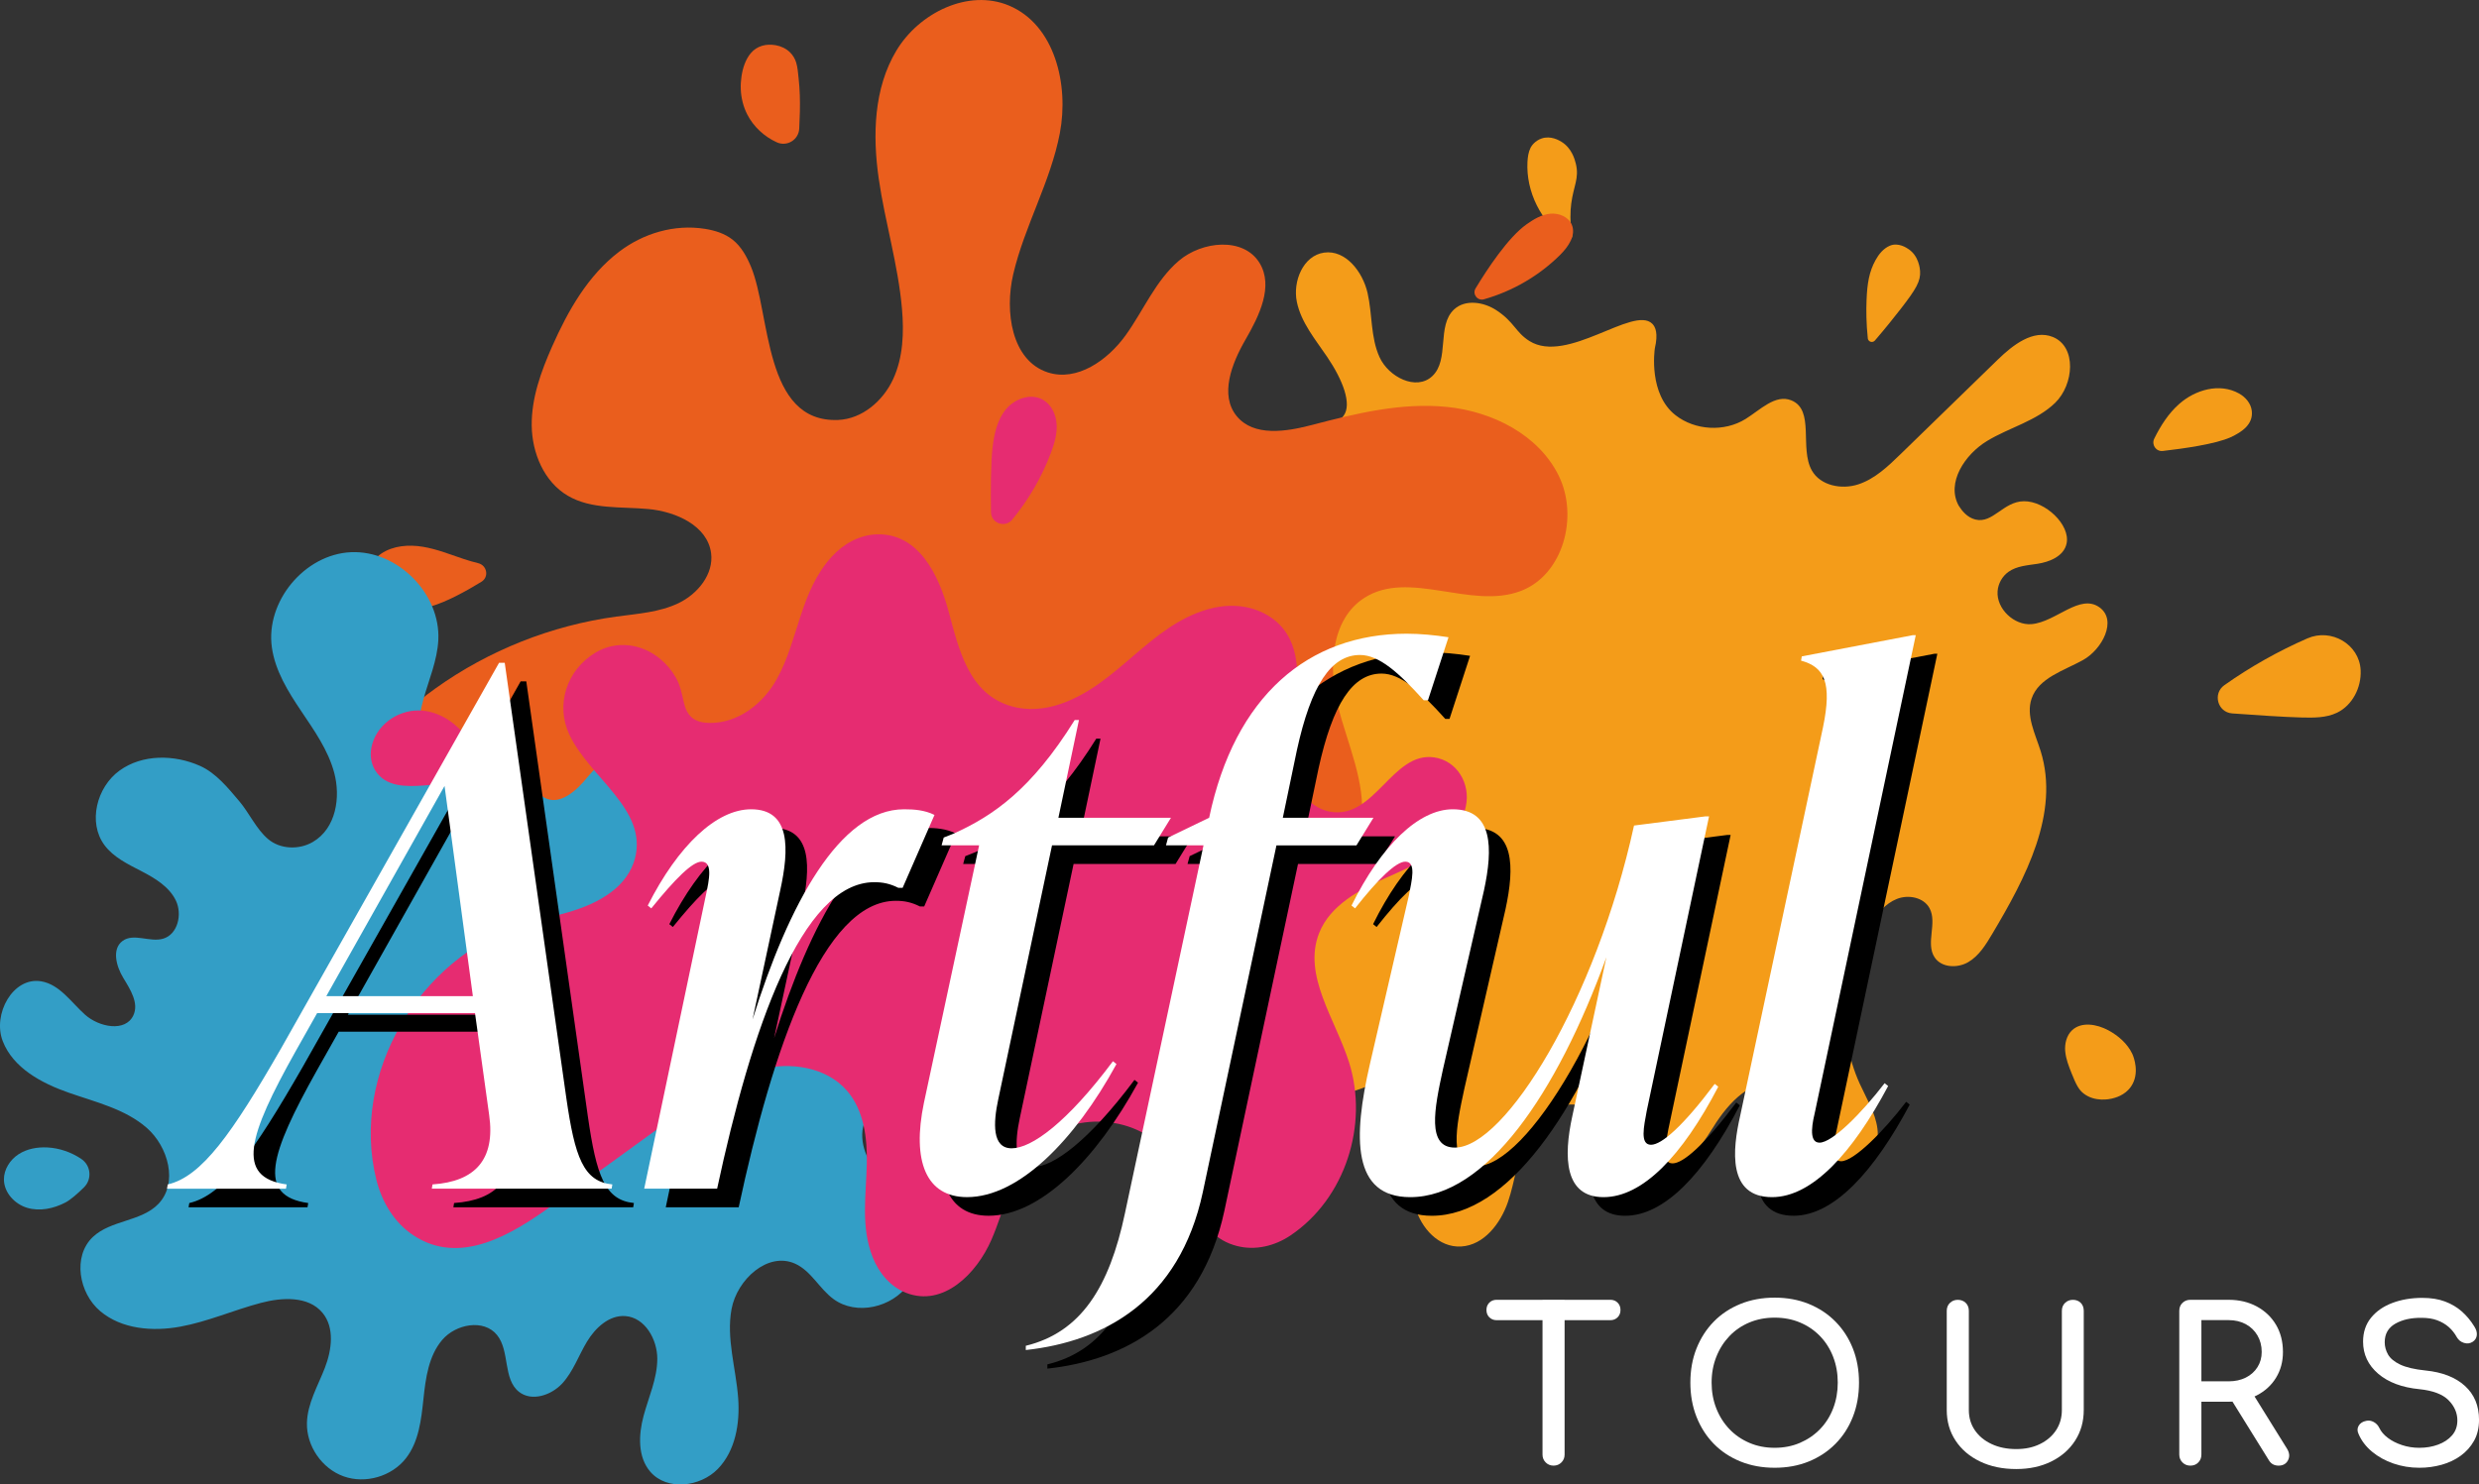
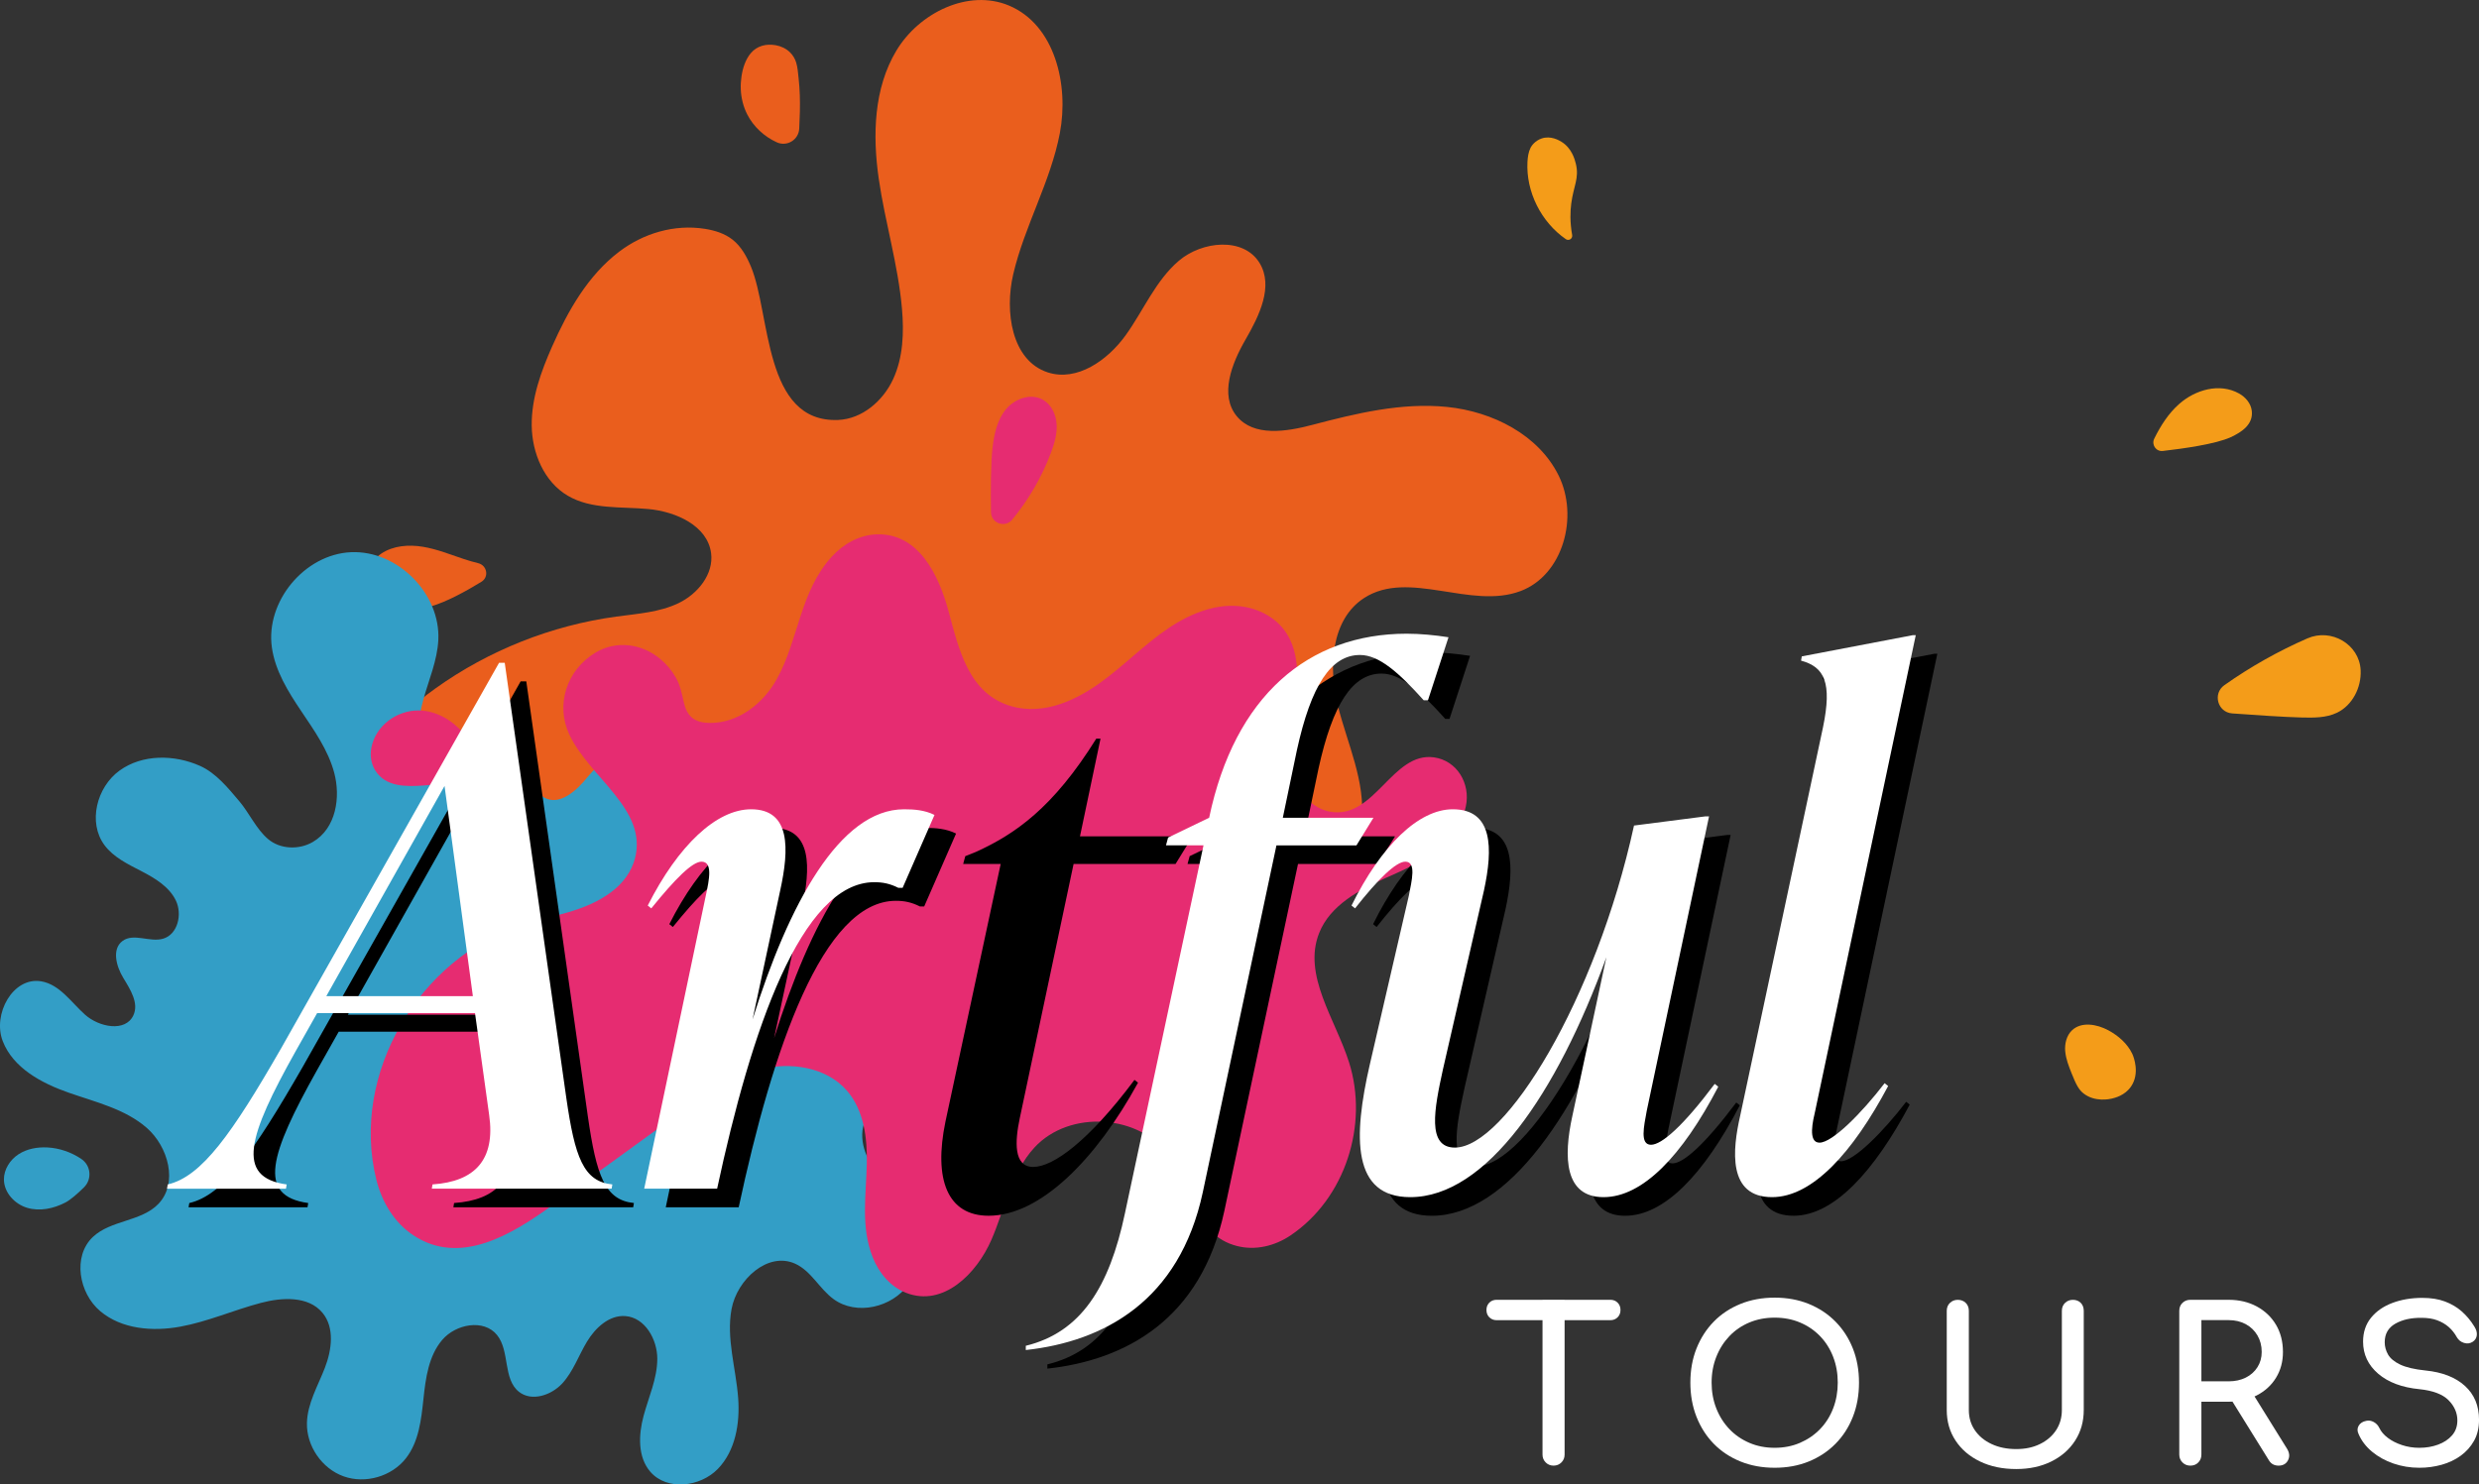
<svg xmlns="http://www.w3.org/2000/svg" id="Layer_2" viewBox="0 0 1078.22 645.84">
  <rect x="0" y="0" width="1078.22" height="645.84" fill="#333333" stroke="none" />
  <defs>
    <style>      .cls-1 {        fill: #339ec6;      }      .cls-2 {        fill: #ea5e1d;      }      .cls-3 {        fill: #fff;      }      .cls-4 {        fill: #e62c71;      }      .cls-5 {        fill: #f49c19;      }    </style>
  </defs>
  <g id="Page4">
    <g>
      <g>
-         <path class="cls-5" d="M554.26,190.3c13.84-6.98,26.19-3.94,30.17-9.48,3.64-5.07-.39-15.52-7.22-25.6-5.13-7.57-11.29-14.9-13.15-23.86-1.86-8.96,2.74-20.14,11.8-21.45,9.39-1.36,16.85,8.34,18.96,17.59,2.11,9.25,1.27,19.25,5.2,27.89,3.93,8.64,15.97,14.76,22.91,8.28,7.65-7.15,1.83-22.01,9.55-29.09,4.85-4.45,12.8-3.24,18.31.36,7.9,5.17,8.32,9.59,14.42,13.42,16.41,10.28,45.26-15.6,53.42-7.52,1.41,1.39,2.64,4.23,1.13,10.69-.16,1.04-2.76,19.94,9,29.11,8.52,6.65,21.23,7.35,30.43,1.66,6.39-3.95,12.97-10.93,19.93-8.12,10.32,4.16,3.46,20.78,8.91,30.48,3.72,6.63,12.91,8.44,20.14,6.09,7.23-2.35,12.95-7.81,18.4-13.11,14.12-13.73,28.25-27.47,42.37-41.2,6.55-6.37,15.4-13.26,23.88-9.85,10.53,4.24,9.2,20.74,1.06,28.66-8.14,7.91-19.88,10.7-29.59,16.58-9.72,5.87-17.87,18.24-12.37,28.17,1.39,2.24,3.73,5.16,7.26,6.03,7.62,1.88,12.11-7.87,21.1-7.96,9.35-.09,20.18,10.24,18.58,18.3-1.14,5.72-7.62,8.15-12.67,8.92-4.36.67-9.03.93-12.62,3.49-2.72,1.94-4.51,5.13-4.74,8.47-.53,7.63,7.22,14.91,14.75,14.29,10.62-.88,21.02-13.53,29.63-7.26,7.73,5.63,1.12,18.25-7.24,22.89-8.36,4.64-19.23,7.69-22.34,16.74-2.56,7.46,1.58,15.33,3.93,22.86,8.42,27.02-6.58,55.21-21.05,79.53-2.78,4.67-5.74,9.53-10.43,12.28-4.69,2.74-11.62,2.47-14.63-2.05-4.05-6.09,1.26-14.96-2.22-21.4-2.56-4.73-9.18-6.03-14.19-4.04-5,1.98-8.61,6.4-11.47,10.96-12.86,20.42-14.7,47.35-4.74,69.33,2.92,6.45,6.84,12.66,7.74,19.68.9,7.02-2.5,15.34-9.41,16.92-8.44,1.93-15.38-6.79-18.62-14.82-3.25-8.03-6.19-17.57-14.23-20.79-11.56-4.63-22.6,7.36-29.12,17.98-6.51,10.62-16.58,23.05-28.54,19.58-13.34-3.86-15.53-24.54-28.76-28.74-9.43-3-19.32,4.53-23.68,13.41-4.36,8.88-5.14,19.07-8.37,28.42-3.24,9.35-10.39,18.67-20.26,19.28-9.85.61-17.41-8.04-19.92-16.81-3.28-11.46,1.92-24.09,7.73-33.85,1-1.67,2.08-3.36,2.37-5.28.5-3.33-1.29-7.3-2.87-10.17-2.26-4.11-5.99-7.24-10.73-7.83-3.91-.49-7.85.61-11.5,1.91-3.8,1.35-7.46,3.07-11.31,4.26-3.07.95-6.6,1.69-9.65.3-.42-.19-.83-.42-1.21-.69-8.49-5.84.06-23.21-9.75-31.09-6.12-4.92-15.06-3.98-22.5-1.5-7.45,2.49-14.68,6.3-22.53,6.41-7.85.11-16.61-5.39-16.36-13.24.35-10.95,15.8-14.47,20.82-24.21,5.24-10.16-4.02-23.08-15.21-25.47-11.18-2.39-22.58,2.61-32.38,8.49-9.8,5.89-19.32,12.93-30.51,15.27-11.19,2.34-24.86-1.84-28.86-12.55-4.06-10.89,3.94-23.22,14.35-28.4,10.41-5.18,22.5-5.23,34.11-5.89,11.61-.67,23.95-2.39,32.74-9.99,8.79-7.61,11.64-23.01,2.83-30.6-8.56-7.38-24.45-5.23-29.14-15.52-3.95-8.67,4.33-18.17,12.97-22.19,8.64-4.02,18.89-6,24.89-13.41,6.97-8.6,5.36-21.65-.28-31.17-5.64-9.52-14.51-16.59-22.37-24.38-7.86-7.79-15.15-17.21-16.07-28.24-.92-11.03,7.15-23.31,18.22-23.16,8.02.11,14.69,6.38,18.77,13.28,4.08,6.9,6.44,14.74,10.82,21.46,5.04,7.73,15.28,13.97,19.7,11.5,4.23-2.36,1.27-11.74,8.7-17.52.72-.56,1.46-1.02,2.82-1.71Z" />
-         <path class="cls-5" d="M812.37,147.18c.07.7.56,1.3,1.23,1.51.68.21,1.41,0,1.87-.54,4.57-5.32,8.36-10.04,11.34-13.9,6.58-8.5,8.62-11.94,8.31-16.36-.07-1.06-.59-6.55-5.05-9.52-.54-.36-4.34-3.11-8.18-1.43-2.72,1.19-4.71,3.63-6.14,6.23-2.76,4.98-3.63,10.12-3.91,17.49-.17,4.34-.14,9.94.54,16.51Z" />
        <path class="cls-5" d="M685.38,71.16c-.45-1.82-1.75-6.71-6.2-9.45-.92-.57-4.65-2.87-8.73-1.44-2.72.95-4.26,3.04-4.72,3.95-.95,1.9-1.25,4.05-1.37,6.18-.69,13.06,5.96,26.21,16.68,33.64.59.41,1.36.42,1.97.04.6-.39.91-1.1.79-1.8-1.04-5.81-.83-10.44-.4-13.72.99-7.67,3.57-11.02,1.98-17.4Z" />
-         <path class="cls-5" d="M462,213.87c-3.22-1.41-5.94-1.6-7.75-1.85-4.16-.57-8.6.03-12.06,1.37-4.73,1.82-8.3,5.74-6.76,9.9,1.02,2.76,4.12,5.11,7.6,6.48,3.48,1.38,7.32,1.91,11.07,2.21,6.95.54,13.86.32,20.45-.66.54-.08,1.02-.41,1.29-.89.27-.48.3-1.06.08-1.56-1.38-3.23-3.77-7.48-7.84-11.03-2.91-2.54-5.52-3.71-6.07-3.96Z" />
      </g>
      <g>
        <path class="cls-2" d="M661.4,257.14c18.55-7.04,25.3-32.42,16.53-50.22-8.77-17.8-28.81-27.88-48.55-29.88-19.74-2-39.49,2.78-58.68,7.83-11.28,2.97-25.39,5.21-32.79-3.81-7.55-9.22-2.16-22.95,3.79-33.27,5.96-10.32,12.34-23.21,6.13-33.38-6.95-11.39-25.03-9.59-35.16-.91-10.14,8.68-15.34,21.65-23.16,32.47-7.82,10.81-21.08,20.16-33.77,16.05-15.81-5.13-18.83-26.51-15.05-42.69,4.91-21.01,16.24-40.2,20.28-61.4,4.04-21.2-2.24-47.2-22.15-55.52-17.67-7.39-39.05,3.16-48.92,19.56-9.87,16.41-10.43,36.83-7.7,55.78,2.73,18.95,8.43,37.44,10.1,56.52.91,10.4.53,21.24-3.86,30.72-4.39,9.47-13.49,17.3-23.92,17.72-32.55,1.29-29.28-46.09-37.92-66.74-1.84-4.4-4.22-8.73-7.96-11.69-3.44-2.71-7.77-4.05-12.1-4.73-13.25-2.07-26.67,1.92-37.27,9.97-13.53,10.29-22.23,25.65-29.12,41.19-4.84,10.93-9.03,22.49-8.89,34.44.14,11.95,5.36,24.43,15.65,30.5,10.33,6.09,23.2,4.7,35.15,5.82,11.94,1.12,25.63,7.24,27.22,19.14,1.22,9.18-5.8,17.78-14.14,21.79-8.35,4.01-17.85,4.6-27.03,5.85-28.29,3.84-55.6,14.7-78.81,31.32-9.41,6.74-18.37,14.69-23.59,25.03-5.21,10.34-6.04,23.49.35,33.14,10.31,15.56,32.89,15.57,51.3,12.55,23.44-3.85,46.98-10.01,66.92-22.92,9.5-6.15,18.19-13.83,28.75-17.89,10.56-4.06,24.08-3.49,31.39,5.15,10.02,11.84,2.98,29.61-2.95,43.93-5.94,14.33-8.21,34.87,5.74,41.64,11.84,5.74,25.76-4.38,31.66-16.14,5.9-11.76,7.45-25.51,14.54-36.6,7.08-11.09,23.76-18.16,33.27-9.07,9.54,9.11,3.88,24.8-.78,37.14-11.38,30.14-12.72,5.33-3.75,36.28,3.69,12.74,13.07,27.36,26.13,25.06,12-2.11,16.51-16.66,18.63-28.65,5.06-28.7,10.12,1.25,15.18-27.45,2.36-13.41,4.99-27.42,13.42-38.11,8.43-10.69,24.63-16.58,36.05-9.16,11.04,7.17,13.72,23.56,25.4,29.64,15.25,7.94,33.42-8.84,35.24-25.94,1.82-17.09-6.14-33.49-10.32-50.17-4.18-16.68-3-37.53,11.44-46.86,19.45-12.57,46.41,5.19,68.06-3.03Z" />
        <path class="cls-2" d="M337.85,61.91c4.44,2.03,9.52-1.07,9.77-5.94.25-4.85.41-9.72.25-14.58-.08-2.45-.25-4.9-.52-7.34-.25-2.22-.4-4.68-1.05-6.82-.51-1.67-1.43-3.22-2.68-4.45-1.67-1.64-3.87-2.68-6.17-3.1-4.1-.74-8.17.21-10.9,3.46-2.37,2.83-3.52,6.57-4.05,10.17-.27,1.85-.38,3.73-.3,5.6.16,3.73,1.08,7.44,2.76,10.78,2.73,5.39,7.4,9.71,12.89,12.22Z" />
-         <path class="cls-2" d="M678.74,110.71c3.44-3.44,6.76-8.31,4.95-12.83-1.41-3.53-5.64-5.28-9.42-4.91-3.78.37-7.18,2.41-10.28,4.6-8.08,5.72-17.23,19.66-22.21,27.91-1.5,2.48.84,5.52,3.63,4.74,12.52-3.54,24.13-10.3,33.33-19.5Z" />
        <path class="cls-2" d="M209.39,253.11c3.41-2.09,2.46-7.17-1.44-8.1-2.05-.49-4.07-1.1-6.07-1.75-5.94-1.96-11.78-4.36-17.95-5.38-6.17-1.02-12.87-.52-18.07,2.96-5.2,3.48-8.32,10.44-6.04,16.27,1.91,4.87,7.06,7.89,12.24,8.6,5.18.71,10.42-.5,15.46-1.93,6.73-1.92,15.22-6.59,21.87-10.66Z" />
        <path class="cls-2" d="M245.59,442.67c-.38,2.98-.1,6.05.69,8.95.82,3.01,2.24,5.94,4.53,8.06,3.99,3.67,10.19,4.29,15.26,2.38,5.07-1.91,9.09-5.99,11.92-10.62,4.23-6.91,6.54-15.1,8.93-22.79,2.54-8.2,4.74-16.51,6.59-24.9.81-3.69,1.56-7.39,2.24-11.11.81-4.44-4.5-7.4-7.8-4.31-9.16,8.58-17.76,17.84-25.76,27.5-3.74,4.52-7.37,9.15-10.63,14.04-2.08,3.13-4.42,6.45-5.44,10.12-.24.88-.42,1.78-.54,2.68Z" />
      </g>
      <g>
        <path class="cls-1" d="M395.49,386.45c-7.61-2.09-15.66-.43-23.54.02-7.88.45-16.73-.79-21.68-6.93-7.47-9.25-1.8-22.79,3.41-33.47,5.22-10.68,8.87-25.61-.63-32.76-7.15-5.38-17.96-2.26-24.17,4.19-6.21,6.44-9.11,15.26-12.49,23.55-3.37,8.29-7.85,16.82-15.71,21.08-7.87,4.26-19.8,1.85-22.54-6.67-2.68-8.33,3.51-19.74-3.46-25.02-6.05-4.59-14.28,1.62-19.04,7.53-4.76,5.91-12.11,12.71-18.79,9.09-5.96-3.23-5.45-11.74-4.85-18.49.6-6.75-1.5-15.78-8.27-16.13-4.86-.25-8.44,4.57-10.02,9.17-1.59,4.6-2.31,9.78-5.66,13.32-6.14,6.47-18.07,3.04-22.66-4.61-4.59-7.65-3.64-17.39-1.25-25.99,2.38-8.6,6.06-16.98,6.51-25.89,1.02-20.19-17.79-39.11-37.99-38.2-20.2.91-37.24,21.45-34.4,41.47,1.43,10.12,7.02,19.13,12.72,27.61,5.7,8.49,11.77,17.03,14.4,26.91,2.81,10.56.89,24.14-9.34,30.1-6,3.49-14.2,3.19-19.47-1.31-5.12-4.36-8.16-11.33-12.52-16.48-4.79-5.65-10.07-12.21-17-15.31-11.2-5.01-25.14-5.16-35.07,2.04-9.93,7.2-13.84,22.57-6.53,32.42,3.96,5.33,10.25,8.31,16.15,11.37,5.9,3.06,11.99,6.73,14.89,12.71,2.9,5.98.86,14.74-5.52,16.62-5.78,1.7-12.82-2.59-17.66.99-4.75,3.51-2.75,11.02.32,16.07,3.07,5.04,6.9,11.02,4.36,16.35-3.49,7.35-14.9,5.09-20.97-.33-6.06-5.42-11.06-13.18-19.09-14.53-12.34-2.07-21.25,14.36-16.73,26.02,4.52,11.66,16.8,18.26,28.61,22.4,11.8,4.14,24.54,7.08,33.98,15.29,9.44,8.21,13.77,24.12,5.1,33.13-7.46,7.75-20.71,7-28.51,14.4-8.85,8.4-6.1,24.4,3.23,32.26,9.33,7.86,22.76,8.94,34.76,6.75,12-2.19,23.29-7.22,35.08-10.34,9.24-2.45,20.64-3.07,26.78,4.25,5.41,6.46,4.11,16.19,1.06,24.05-3.04,7.86-7.57,15.46-7.78,23.89-.25,10.05,6.5,19.89,15.96,23.27,9.46,3.38,20.92.06,27.1-7.87,5.6-7.19,6.66-16.79,7.62-25.85.95-9.06,2.25-18.69,8.15-25.63,5.9-6.94,18.09-9.23,23.83-2.16,5.68,7,2.5,19.13,9.56,24.73,5.53,4.37,14.08,1.53,18.85-3.67,4.76-5.2,7.09-12.12,10.73-18.15,3.64-6.04,9.67-11.65,16.7-11.13,8.51.63,13.9,10.1,13.88,18.63-.02,8.53-3.74,16.54-5.96,24.78-2.22,8.24-2.62,17.94,2.97,24.37,7.22,8.3,21.66,6.61,29.32-1.28,7.66-7.9,9.66-19.8,8.85-30.77-.95-13.01-5.26-26.02-2.87-38.84,2.4-12.82,15.77-25.04,27.66-19.68,6.96,3.14,10.55,10.92,16.72,15.42,9.95,7.27,25.47,3.64,32.56-6.43,7.1-10.07,6.08-24.56-.92-34.7-4.64-6.73-11.51-11.74-15.84-18.67-4.33-6.93-5.12-17.42,1.53-22.18,5.44-3.89,13.69-2.4,18.55-6.99,5.43-5.14,2.9-14.71-2.5-19.88-5.4-5.17-12.78-7.7-18.89-12.01-6.11-4.31-11.2-12-8.53-18.99,5.61-14.69,34.53-6.53,39.14-21.57,2.31-7.54-4.6-15.24-12.2-17.34Z" />
        <path class="cls-1" d="M20.64,499.22c-4.39-.24-8.94.58-12.62,2.99-3.68,2.41-6.34,6.57-6.31,10.96.04,5.7,4.68,10.7,10.15,12.32,5.47,1.62,11.46.33,16.53-2.29,2.34-1.21,5.45-3.98,8.13-6.62,3.61-3.56,3.05-9.54-1.16-12.37-4.35-2.93-9.48-4.71-14.72-5Z" />
        <path class="cls-1" d="M433.5,468.05c-.81,2.44.17,5.11,1.86,6.94,1.69,1.83,3.98,3,6.22,4.13,4.05,2.04,11.77,4.38,19.07,6.36,9.56,2.58,16.46-10.31,8.44-15.89-.06-.05-.13-.09-.2-.13-6.53-4.45-14.75-5.93-22.81-6.51-2.41-.17-4.89-.27-7.24.44-2.35.71-4.59,2.37-5.36,4.68Z" />
      </g>
      <g>
        <path class="cls-4" d="M603.03,381.84c14.61-6.54,30.79-13.53,34.53-31.06,2.11-9.88-3.86-19.89-13.87-21.28-18.1-2.52-25.75,26.95-44.99,23.66-6.3-1.08-11.4-5.62-14.16-11.39-5.88-12.31-2.56-25.31-.96-38.04,1.73-13.78.92-29.43-13.98-36.98-7.47-3.78-16.2-4-24.25-1.69-25.53,7.35-39.07,32.63-64.08,41.2-6.88,2.36-14.36,3.02-21.35,1-18.69-5.4-22.85-24.74-27.38-41.44-4.3-15.88-13.08-33.91-31.18-33.34-7.56.24-14.48,4.11-19.58,9.69-13.92,15.23-14.43,36.27-23.94,53.32-5.83,10.46-16.51,19.05-28.93,19.03-2.6,0-5.36-.41-7.52-1.98-2.29-1.67-3.35-4.32-3.97-7-.86-3.74-1.49-7.23-3.39-10.63-1.76-3.15-4.12-5.96-6.89-8.26-8.02-6.64-19.08-8.15-28.15-2.71-12.47,7.48-17.55,22.71-11.27,35.84,8.99,18.8,34,32.34,28.46,53.69-1.52,5.84-5.31,10.82-10.11,14.48-11.61,8.84-25.87,10.19-39.15,14.46-44.43,14.28-74.68,64.66-63.24,110.79,2.42,9.76,7.77,18.72,16.16,24.26,20.28,13.41,42.71-.27,60.55-13.21,17.98-13.04,35.97-26.08,53.95-39.11,11.17-8.1,22.68-16.36,36.03-19.84,13.35-3.48,29.15-1.13,38.12,9.35,7.26,8.48,8.76,20.43,8.52,31.59-.29,13.67-2.67,27.55,2.54,40.71,2.73,6.9,7.71,12.88,14.63,15.55,16.09,6.22,30.59-8.32,37.02-23.09,5.92-13.61,8.64-29.17,18.67-40.11,15.32-16.7,46.2-14.59,59.11,4.04,9.44,13.63,10.58,33.98,29,38.74,8,2.07,16.46.03,23.32-4.59,23.87-16.05,34.01-48.24,25.48-75.25-5.96-18.86-20.31-37.92-13.03-56.31,4.78-12.07,17.42-18.81,29.27-24.11Z" />
        <path class="cls-4" d="M431.02,222.85c.07,4.83,6.16,6.96,9.23,3.23,7.11-8.63,12.81-18.43,16.77-28.89,1.51-4,2.79-8.2,2.56-12.47-.23-4.27-2.21-8.65-5.92-10.78-5.19-2.98-12.18-.58-16.03,4-3.85,4.58-5.21,10.73-5.92,16.67-.82,6.83-.83,18.94-.69,28.23Z" />
        <path class="cls-4" d="M184.33,341.73c4.56-.32,11.68-1.1,17.44-1.77,5.07-.59,8.17-5.92,6.12-10.6-1.66-3.79-3.75-7.37-6.45-10.5-4.87-5.66-11.93-9.73-19.4-9.77-9.41-.05-18.72,6.55-20.53,16.29-.63,3.37-.1,6.96,1.73,9.87,4.52,7.18,13.38,7.03,21.09,6.49Z" />
      </g>
      <g>
        <path d="M255.7,485.82c3.69,25.56,7.39,36.34,20.02,37.57l-.31,1.85h-78.22l.31-1.85c18.48-1.23,27.41-10.78,24.64-30.18l-6.16-44.34h-68.67l-9.55,16.94c-20.32,36.34-26.18,54.51-3.7,57.59l-.31,1.85h-51.73l.31-1.85c14.78-3.39,28.02-22.17,49.27-59.13l94.85-167.83h2.46l26.79,189.39ZM151.31,441.48h63.74l-12.32-91.46-51.43,91.46Z" />
        <path d="M415.83,362.65l-13.86,31.72h-1.85c-3.7-1.85-6.77-2.46-10.47-2.46-31.72,0-53.58,64.36-68.36,133.34h-31.72l26.79-127.49c1.54-7.08,3.08-14.78-1.85-14.78-4,0-11.39,7.39-21.86,20.32l-1.54-1.23c13.24-26.18,29.87-41.88,44.96-41.88,17.24,0,16.63,17.24,12.63,35.41l-12.01,56.05c15.7-50.19,37.88-91.46,65.9-91.46,4.31,0,8.93.31,13.24,2.46Z" />
        <path d="M466.95,375.89l-23.4,110.55c-2.16,10.16-2.77,21.25,5.85,21.25s24.02-11.09,44.04-37.88l1.54,1.23c-18.17,33.26-42.5,57.89-64.98,57.89-17.86,0-24.02-15.71-18.78-40.96l24.02-112.09h-16.32l.92-3.39,4.62-1.85c16.94-7.7,33.57-19.09,52.35-49.27h1.85l-8.93,42.5h48.96l-7.39,12.01h-44.34Z" />
        <path d="M639.39,285.35l-8.93,27.41h-1.85c-10.78-12.01-19.4-19.71-27.71-19.71-12.63,0-21.25,13.24-27.41,41.26l-6.16,29.56h39.42l-7.39,12.01h-34.8l-32.03,150.89c-10.16,47.42-43.11,64.98-76.99,68.67v-1.85c24.02-5.85,36.34-25.56,43.11-57.59l34.18-160.13h-16.32l.92-3.39,17.86-8.62c11.09-52.97,43.11-80.07,85.92-80.07,5.85,0,12.32.62,18.17,1.54Z" />
        <path d="M756.72,480.9c-15.71,30.18-32.95,48.04-49.89,48.04s-17.55-17.24-13.55-35.41l14.78-68.98c-21.56,59.43-52.35,104.39-85.3,104.39-25.25,0-24.94-25.87-17.55-57.89l16.94-73.29c1.23-6.47,3.39-14.78-1.54-14.78-4,0-11.7,7.39-21.86,20.32l-1.54-1.23c12.93-26.18,29.25-41.88,44.04-41.88,17.55,0,17.55,16.94,13.55,35.41l-17.86,77.91c-3.69,16.94-7.08,33.87,5.23,33.87,21.86,0,61.28-64.05,77.91-140.11l31.1-4h1.54l-27.1,128.1c-1.23,6.77-3.08,14.78,1.85,14.78,4.62,0,13.86-8.01,27.71-26.48l1.54,1.23Z" />
        <path d="M766.26,493.52l36.03-169.06c4-19.4.62-26.18-9.55-28.95l.31-1.85,48.35-9.24h1.23l-43.73,206.94c-.92,4-3.39,13.86,1.85,13.86,5.54,0,18.17-12.63,28.33-25.87l1.54,1.23c-15.4,28.95-32.95,48.35-50.5,48.35-19.4,0-17.24-20.63-13.86-35.41Z" />
      </g>
      <g>
        <path class="cls-3" d="M650.96,574.37c-1.29,0-2.36-.42-3.19-1.25-.83-.83-1.25-1.89-1.25-3.19s.42-2.36,1.25-3.19c.83-.83,1.89-1.25,3.19-1.25h49.42c1.29,0,2.36.42,3.19,1.25.83.83,1.25,1.89,1.25,3.19s-.42,2.36-1.25,3.19c-.83.83-1.89,1.25-3.19,1.25h-49.42ZM675.71,637.65c-1.35,0-2.49-.46-3.42-1.39-.92-.92-1.39-2.06-1.39-3.42v-67.35h9.61v67.35c0,1.36-.46,2.49-1.39,3.42-.92.92-2.06,1.39-3.42,1.39Z" />
        <path class="cls-3" d="M771.88,638.57c-5.42,0-10.38-.91-14.87-2.73-4.5-1.82-8.36-4.37-11.59-7.67-3.23-3.29-5.74-7.21-7.53-11.73-1.79-4.53-2.68-9.5-2.68-14.92s.89-10.38,2.68-14.87c1.79-4.49,4.3-8.39,7.53-11.69,3.23-3.29,7.1-5.85,11.59-7.67,4.5-1.82,9.45-2.73,14.87-2.73s10.36.91,14.83,2.73c4.47,1.82,8.33,4.37,11.59,7.67,3.26,3.3,5.79,7.19,7.58,11.69,1.79,4.5,2.68,9.45,2.68,14.87s-.89,10.39-2.68,14.92c-1.79,4.53-4.31,8.44-7.58,11.73-3.26,3.3-7.13,5.85-11.59,7.67-4.47,1.82-9.41,2.73-14.83,2.73ZM771.88,629.89c4,0,7.68-.72,11.04-2.17,3.36-1.45,6.27-3.45,8.73-6,2.46-2.55,4.36-5.56,5.68-9.01,1.32-3.45,1.99-7.17,1.99-11.18s-.66-7.73-1.99-11.18c-1.32-3.45-3.22-6.45-5.68-9.01-2.46-2.56-5.37-4.54-8.73-5.96-3.36-1.42-7.04-2.12-11.04-2.12s-7.68.71-11.04,2.12c-3.36,1.42-6.25,3.4-8.68,5.96-2.43,2.56-4.33,5.56-5.68,9.01-1.36,3.45-2.03,7.18-2.03,11.18s.68,7.73,2.03,11.18c1.35,3.45,3.25,6.45,5.68,9.01,2.43,2.56,5.33,4.56,8.68,6,3.36,1.45,7.04,2.17,11.04,2.17Z" />
        <path class="cls-3" d="M876.92,639.13c-5.91,0-11.15-1.09-15.7-3.28-4.56-2.19-8.12-5.22-10.67-9.1-2.56-3.88-3.83-8.31-3.83-13.3v-43.14c0-1.42.46-2.57,1.39-3.46.92-.89,2.06-1.34,3.42-1.34s2.57.45,3.46,1.34c.89.89,1.34,2.05,1.34,3.46v43.14c0,3.33.88,6.27,2.63,8.82,1.76,2.56,4.19,4.56,7.3,6,3.11,1.45,6.67,2.17,10.67,2.17s7.31-.72,10.3-2.17c2.99-1.45,5.33-3.45,7.02-6,1.69-2.55,2.54-5.5,2.54-8.82v-43.14c0-1.42.46-2.57,1.39-3.46.92-.89,2.06-1.34,3.42-1.34s2.55.45,3.42,1.34c.86.89,1.29,2.05,1.29,3.46v43.14c0,4.99-1.25,9.42-3.74,13.3-2.49,3.88-5.96,6.91-10.39,9.1-4.43,2.19-9.52,3.28-15.24,3.28Z" />
        <path class="cls-3" d="M952.67,637.65c-1.36,0-2.49-.46-3.42-1.39-.92-.92-1.39-2.06-1.39-3.42v-62.54c0-1.42.46-2.57,1.39-3.46.92-.89,2.06-1.34,3.42-1.34h16.63c4.62,0,8.71.97,12.29,2.91,3.57,1.94,6.36,4.6,8.36,7.99,2,3.39,3,7.33,3,11.82,0,4.19-1,7.91-3,11.18-2,3.27-4.79,5.82-8.36,7.67-3.57,1.85-7.67,2.77-12.29,2.77h-11.82v23c0,1.36-.45,2.49-1.34,3.42-.89.92-2.05,1.39-3.46,1.39ZM957.48,600.97h11.82c2.83,0,5.33-.54,7.48-1.62,2.16-1.08,3.85-2.59,5.08-4.53,1.23-1.94,1.85-4.14,1.85-6.61,0-2.71-.62-5.11-1.85-7.21-1.23-2.09-2.93-3.73-5.08-4.9-2.16-1.17-4.65-1.76-7.48-1.76h-11.82v26.61ZM991.01,637.65c-.86,0-1.65-.18-2.36-.55-.71-.37-1.31-.95-1.8-1.76l-16.63-26.79,9.33-2.68,15.15,24.39c1.11,1.79,1.26,3.46.46,5.03-.8,1.57-2.19,2.36-4.16,2.36Z" />
        <path class="cls-3" d="M1052.26,638.57c-3.94,0-7.7-.62-11.27-1.85-3.57-1.23-6.68-2.96-9.33-5.17-2.65-2.22-4.59-4.77-5.82-7.67-.62-1.29-.6-2.49.05-3.6.65-1.11,1.74-1.82,3.28-2.12,1.11-.25,2.2-.08,3.28.51,1.08.59,1.89,1.46,2.45,2.63.74,1.54,1.95,2.96,3.65,4.25,1.69,1.29,3.74,2.34,6.14,3.14,2.4.8,4.93,1.2,7.58,1.2,2.96,0,5.68-.46,8.18-1.39,2.49-.92,4.51-2.26,6.05-4.02,1.54-1.76,2.31-3.93,2.31-6.51,0-3.26-1.28-6.19-3.83-8.78-2.56-2.59-6.76-4.19-12.61-4.8-7.64-.74-13.64-2.99-18.01-6.74-4.37-3.76-6.56-8.41-6.56-13.95,0-4.06,1.14-7.51,3.42-10.35,2.28-2.83,5.37-4.99,9.28-6.47,3.91-1.48,8.27-2.22,13.07-2.22,3.76,0,7.04.52,9.84,1.57,2.8,1.05,5.25,2.49,7.34,4.34,2.09,1.85,3.91,4.03,5.45,6.56.86,1.36,1.22,2.63,1.06,3.83s-.75,2.14-1.8,2.82c-1.17.74-2.43.89-3.79.46-1.36-.43-2.37-1.23-3.05-2.4-.99-1.79-2.19-3.29-3.6-4.53-1.42-1.23-3.08-2.2-4.99-2.91-1.91-.71-4.16-1.06-6.74-1.06-4.56-.06-8.38.79-11.46,2.54-3.08,1.76-4.62,4.45-4.62,8.08,0,1.85.48,3.62,1.43,5.31.95,1.69,2.71,3.16,5.27,4.39,2.56,1.23,6.24,2.09,11.04,2.59,7.33.74,13.04,2.97,17.14,6.7,4.1,3.73,6.14,8.64,6.14,14.74,0,3.51-.72,6.56-2.17,9.15-1.45,2.59-3.39,4.76-5.82,6.51-2.43,1.76-5.2,3.06-8.31,3.93-3.11.86-6.33,1.29-9.65,1.29Z" />
      </g>
      <g>
        <path class="cls-3" d="M246.32,477.73c3.69,25.56,7.39,36.34,20.02,37.57l-.31,1.85h-78.22l.31-1.85c18.48-1.23,27.41-10.78,24.64-30.18l-6.16-44.34h-68.67l-9.55,16.94c-20.32,36.34-26.18,54.51-3.69,57.59l-.31,1.85h-51.74l.31-1.85c14.78-3.39,28.02-22.17,49.27-59.13l94.85-167.83h2.46l26.79,189.39ZM141.93,433.39h63.74l-12.32-91.46-51.43,91.46Z" />
        <path class="cls-3" d="M406.45,354.55l-13.86,31.72h-1.85c-3.69-1.85-6.77-2.46-10.47-2.46-31.72,0-53.58,64.36-68.36,133.34h-31.72l26.79-127.49c1.54-7.08,3.08-14.78-1.85-14.78-4,0-11.39,7.39-21.86,20.32l-1.54-1.23c13.24-26.18,29.87-41.88,44.96-41.88,17.24,0,16.63,17.24,12.63,35.41l-12.01,56.05c15.7-50.19,37.88-91.46,65.9-91.46,4.31,0,8.93.31,13.24,2.46Z" />
-         <path class="cls-3" d="M457.57,367.79l-23.4,110.55c-2.16,10.16-2.77,21.25,5.85,21.25s24.02-11.09,44.04-37.88l1.54,1.23c-18.17,33.26-42.5,57.89-64.98,57.89-17.86,0-24.02-15.71-18.78-40.96l24.02-112.09h-16.32l.92-3.39,4.62-1.85c16.94-7.7,33.57-19.09,52.35-49.27h1.85l-8.93,42.5h48.96l-7.39,12.01h-44.34Z" />
        <path class="cls-3" d="M630.01,277.26l-8.93,27.41h-1.85c-10.78-12.01-19.4-19.71-27.71-19.71-12.63,0-21.25,13.24-27.41,41.26l-6.16,29.56h39.42l-7.39,12.01h-34.8l-32.03,150.89c-10.16,47.42-43.11,64.98-76.99,68.67v-1.85c24.02-5.85,36.34-25.56,43.11-57.59l34.18-160.13h-16.32l.92-3.39,17.86-8.62c11.09-52.97,43.11-80.07,85.92-80.07,5.85,0,12.32.62,18.17,1.54Z" />
        <path class="cls-3" d="M747.34,472.8c-15.71,30.18-32.95,48.04-49.89,48.04s-17.55-17.24-13.55-35.41l14.78-68.98c-21.56,59.43-52.35,104.39-85.3,104.39-25.25,0-24.94-25.87-17.55-57.89l16.94-73.29c1.23-6.47,3.39-14.78-1.54-14.78-4,0-11.7,7.39-21.86,20.32l-1.54-1.23c12.93-26.18,29.25-41.88,44.04-41.88,17.55,0,17.55,16.94,13.55,35.41l-17.86,77.91c-3.69,16.94-7.08,33.87,5.23,33.87,21.86,0,61.28-64.05,77.91-140.11l31.1-4h1.54l-27.1,128.1c-1.23,6.77-3.08,14.78,1.85,14.78,4.62,0,13.86-8.01,27.71-26.48l1.54,1.23Z" />
        <path class="cls-3" d="M756.88,485.43l36.03-169.06c4-19.4.62-26.18-9.55-28.95l.31-1.85,48.35-9.24h1.23l-43.73,206.94c-.92,4-3.39,13.86,1.85,13.86,5.54,0,18.17-12.63,28.33-25.87l1.54,1.23c-15.4,28.95-32.95,48.35-50.5,48.35-19.4,0-17.24-20.63-13.86-35.41Z" />
      </g>
      <path class="cls-5" d="M1003.64,277.71c-12.71,5.55-24.85,12.39-36.17,20.38-5.18,3.66-2.94,11.82,3.39,12.29,10.35.76,22.82,1.59,30.1,1.77,5.27.13,10.77.21,15.52-2.08,6.69-3.22,10.59-10.94,10.27-18.35,0-.07,0-.15-.01-.22-.59-11.23-12.8-18.28-23.1-13.78Z" />
      <path class="cls-5" d="M898.26,457.38c.27,3.29,1.51,6.42,2.73,9.49,1.92,4.82,3.08,7.15,5.19,8.82,4.94,3.91,11.42,2.49,12.31,2.28,1.38-.33,5.65-1.33,8.34-5.2,3.99-5.73,1.24-12.89.59-14.26-2.13-4.5-6.09-7.93-10.47-10.29-4.95-2.66-11.68-3.83-15.75.04-2.39,2.28-3.23,5.83-2.96,9.12Z" />
      <path class="cls-5" d="M970.28,190.2c4.7-2.2,9.79-5.52,9.12-11.41-.37-3.27-2.67-5.98-5.54-7.59-8.45-4.72-18.99-1.67-26.03,4.54-4.68,4.13-8.07,9.45-10.85,15.08-1.31,2.66.77,5.71,3.71,5.38,8.5-.97,23.14-2.99,29.58-6.01Z" />
    </g>
  </g>
</svg>